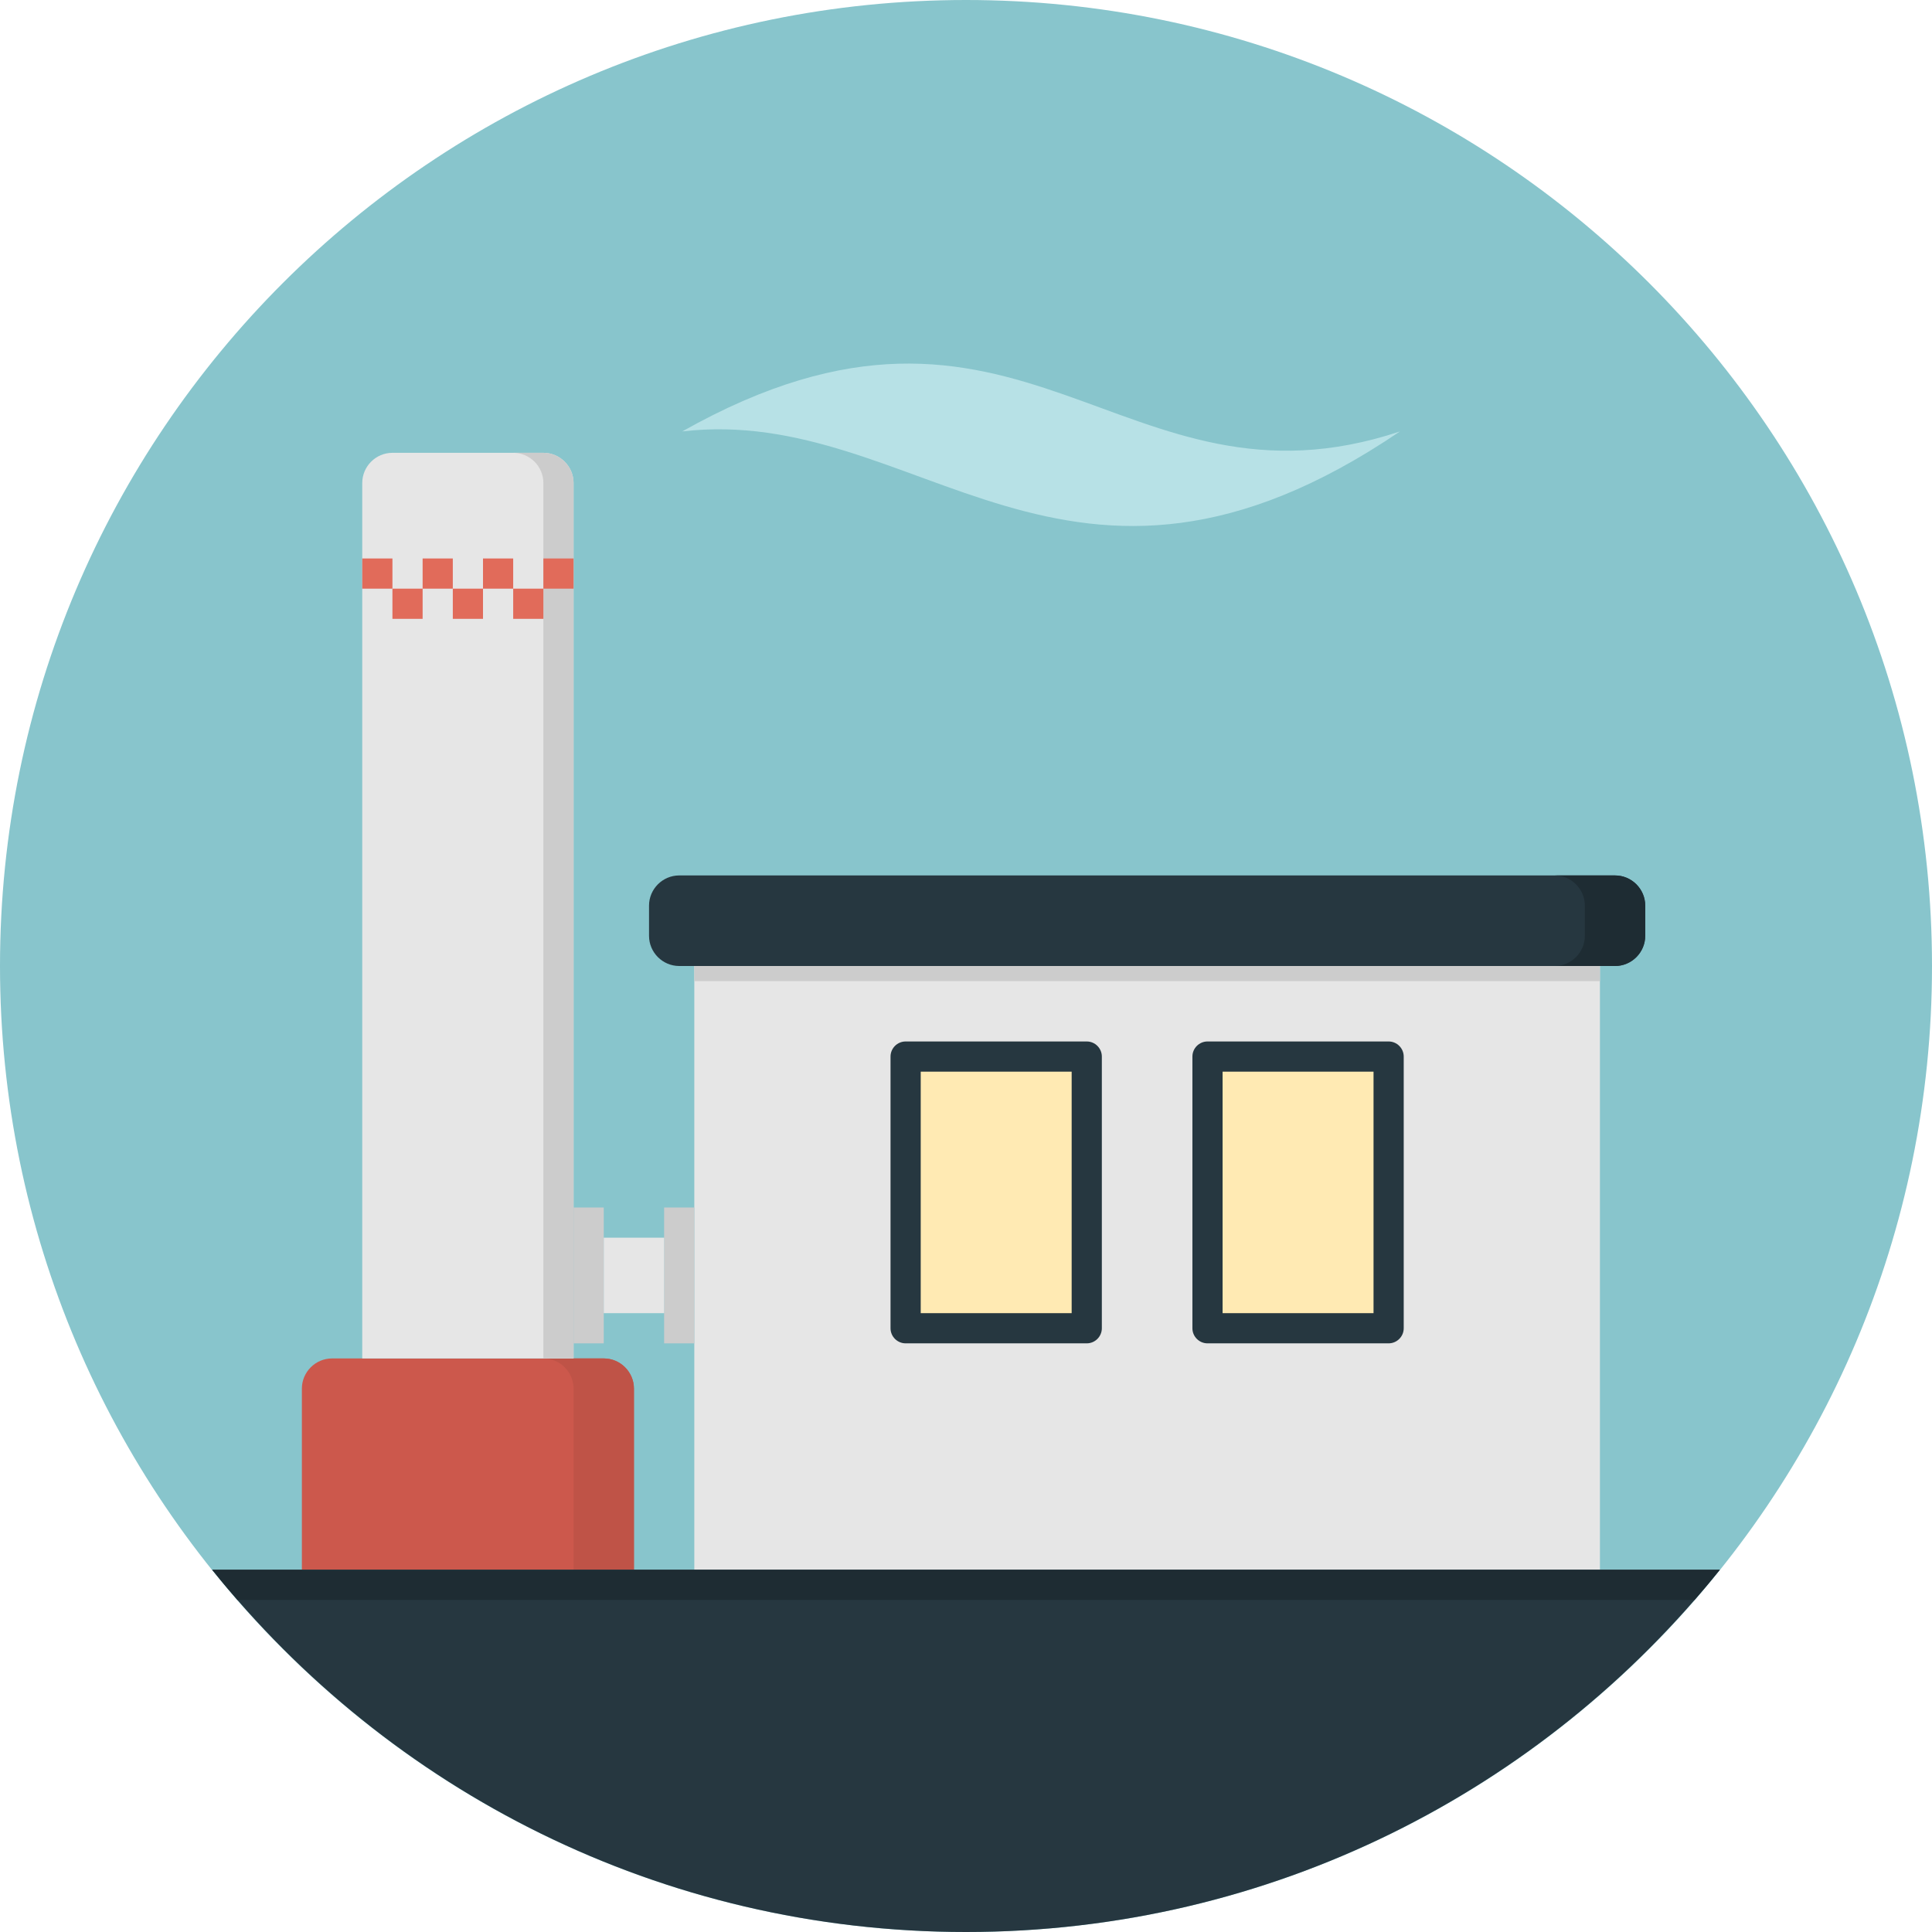
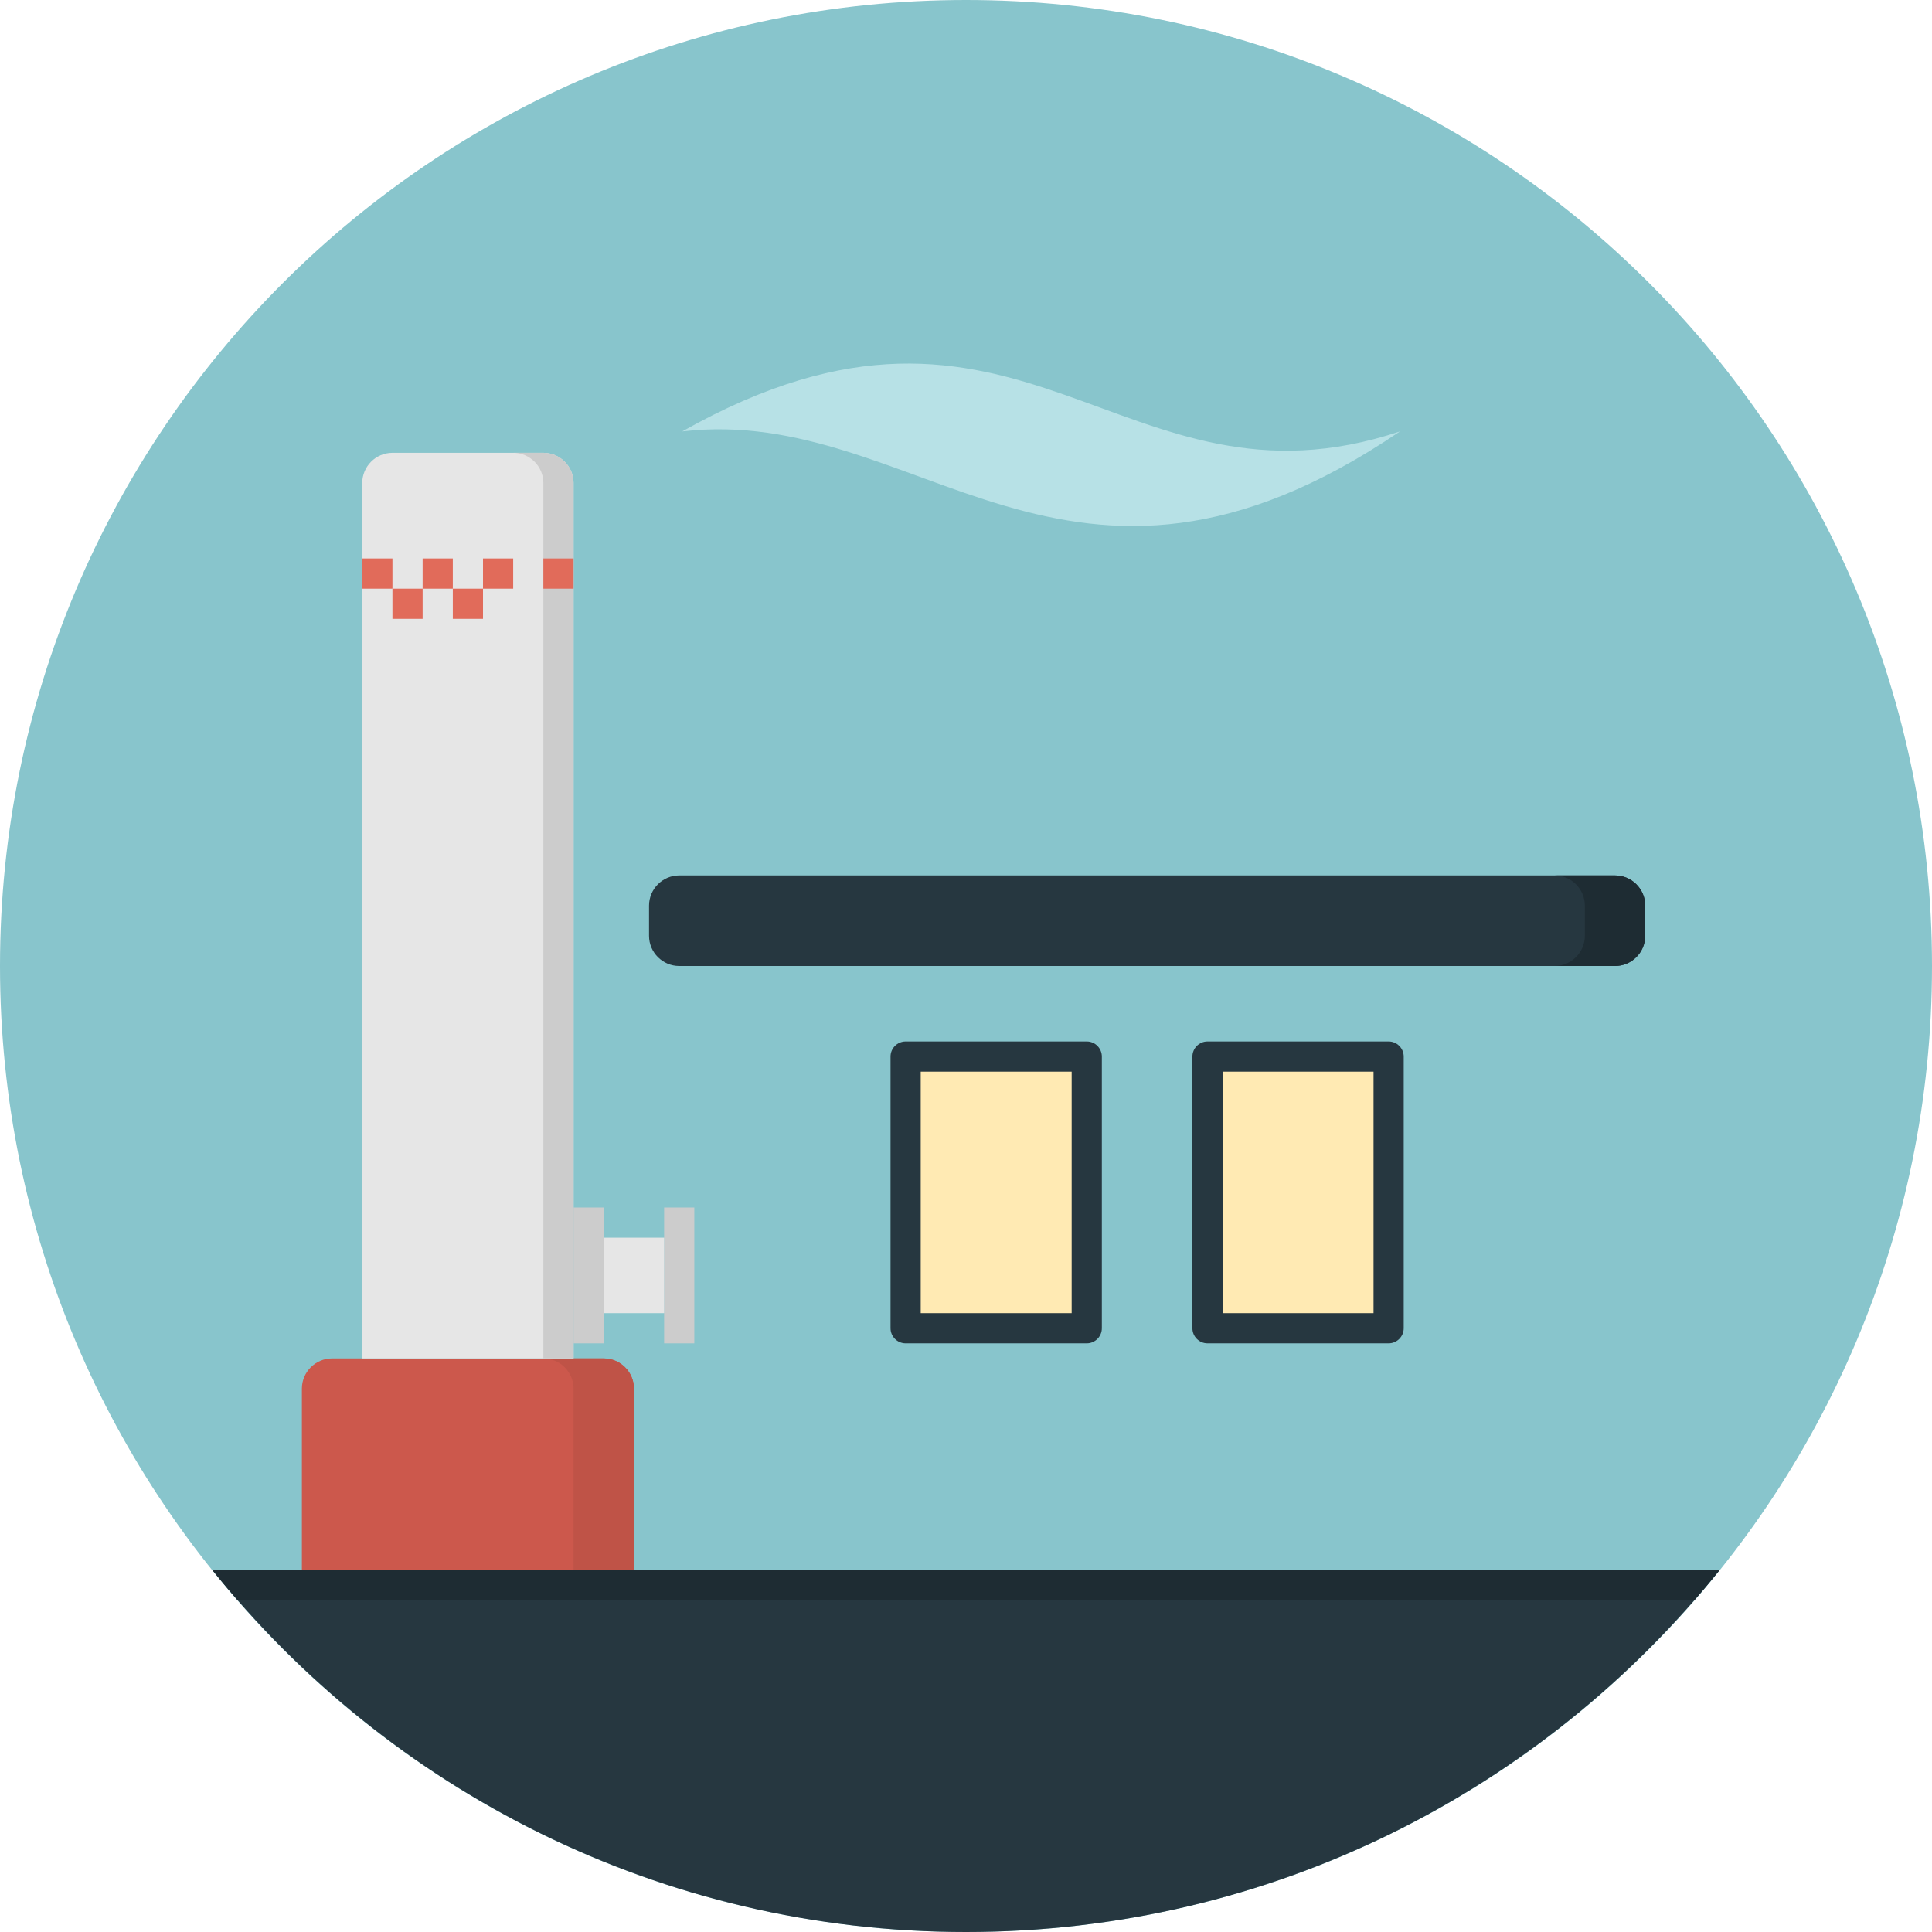
<svg xmlns="http://www.w3.org/2000/svg" version="1.1" id="Layer_1" x="0px" y="0px" width="512" height="512" viewBox="0 0 128 128" style="enable-background:new 0 0 128 128;" xml:space="preserve">
  <g>
-     <path style="fill:#88C5CC;" d="M64,0C28.654,0,0,28.654,0,64c0,35.346,28.654,64,64,64s64-28.654,64-64C128,28.654,99.346,0,64,0z" />
-     <rect x="46" y="64" style="fill:#E6E6E6;" width="60" height="40" />
+     <path style="fill:#88C5CC;" d="M64,0C28.654,0,0,28.654,0,64c0,35.346,28.654,64,64,64s64-28.654,64-64C128,28.654,99.346,0,64,0" />
    <path style="fill:#B7E1E6;" d="M92.752,28.583c-18.518,6.171-25.033-12.69-47.552,0C60.86,26.755,70.69,43.556,92.752,28.583z" />
    <g>
      <g>
        <path style="fill:#263740;" d="M60,89c-0.55,0-1-0.45-1-1V70c0-0.55,0.45-1,1-1h12c0.55,0,1,0.45,1,1v18c0,0.55-0.45,1-1,1H60z" />
        <rect x="61" y="71" style="fill:#FFEAB3;" width="10" height="16" />
      </g>
      <g>
        <path style="fill:#263740;" d="M80,89c-0.55,0-1-0.45-1-1V70c0-0.55,0.45-1,1-1h12c0.55,0,1,0.45,1,1v18c0,0.55-0.45,1-1,1H80z" />
        <rect x="81" y="71" style="fill:#FFEAB3;" width="10" height="16" />
      </g>
    </g>
    <path style="fill:#263740;" d="M109,62c0,1.1-0.9,2-2,2H45c-1.1,0-2-0.9-2-2v-2c0-1.1,0.9-2,2-2h62c1.1,0,2,0.9,2,2V62z" />
    <path style="fill:#1E2C33;" d="M107,58h-4c1.1,0,2,0.9,2,2v2c0,1.1-0.9,2-2,2h4c1.1,0,2-0.9,2-2v-2C109,58.9,108.1,58,107,58z" />
    <path style="fill:#CC584C;" d="M20,104V92c0-1.1,0.9-2,2-2h18c1.1,0,2,0.9,2,2v12H20z" />
    <path style="fill:#BF5347;" d="M40,90h-4c1.1,0,2,0.9,2,2v12h4V92C42,90.9,41.1,90,40,90z" />
    <path style="fill:#E6E6E6;" d="M24,90V32c0-1.1,0.9-2,2-2h10c1.1,0,2,0.9,2,2v58H24z" />
    <path style="fill:#CCCCCC;" d="M36,30h-2c1.1,0,2,0.9,2,2v58h2V32C38,30.9,37.1,30,36,30z" />
    <path style="fill:#263740;" d="M14.057,104C25.786,118.626,43.794,128,64,128s38.214-9.374,49.943-24H14.057z" />
    <path style="fill:#1E2C33;" d="M113.943,104H14.056c0.545,0.68,1.104,1.344,1.677,2h96.534   C112.839,105.344,113.398,104.68,113.943,104z" />
    <rect x="24" y="37" style="fill:#E16B5A;" width="2" height="2" />
    <rect x="26" y="39" style="fill:#E16B5A;" width="2" height="2" />
    <rect x="28" y="37" style="fill:#E16B5A;" width="2" height="2" />
    <rect x="30" y="39" style="fill:#E16B5A;" width="2" height="2" />
    <rect x="32" y="37" style="fill:#E16B5A;" width="2" height="2" />
-     <rect x="34" y="39" style="fill:#E16B5A;" width="2" height="2" />
    <rect x="36" y="37" style="fill:#E16B5A;" width="2" height="2" />
    <rect x="38" y="80" style="fill:#CCCCCC;" width="2" height="9" />
    <rect x="44" y="80" style="fill:#CCCCCC;" width="2" height="9" />
    <rect x="40" y="82" style="fill:#E6E6E6;" width="4" height="5" />
-     <rect x="46" y="64" style="fill:#CCCCCC;" width="60" height="1" />
  </g>
</svg>